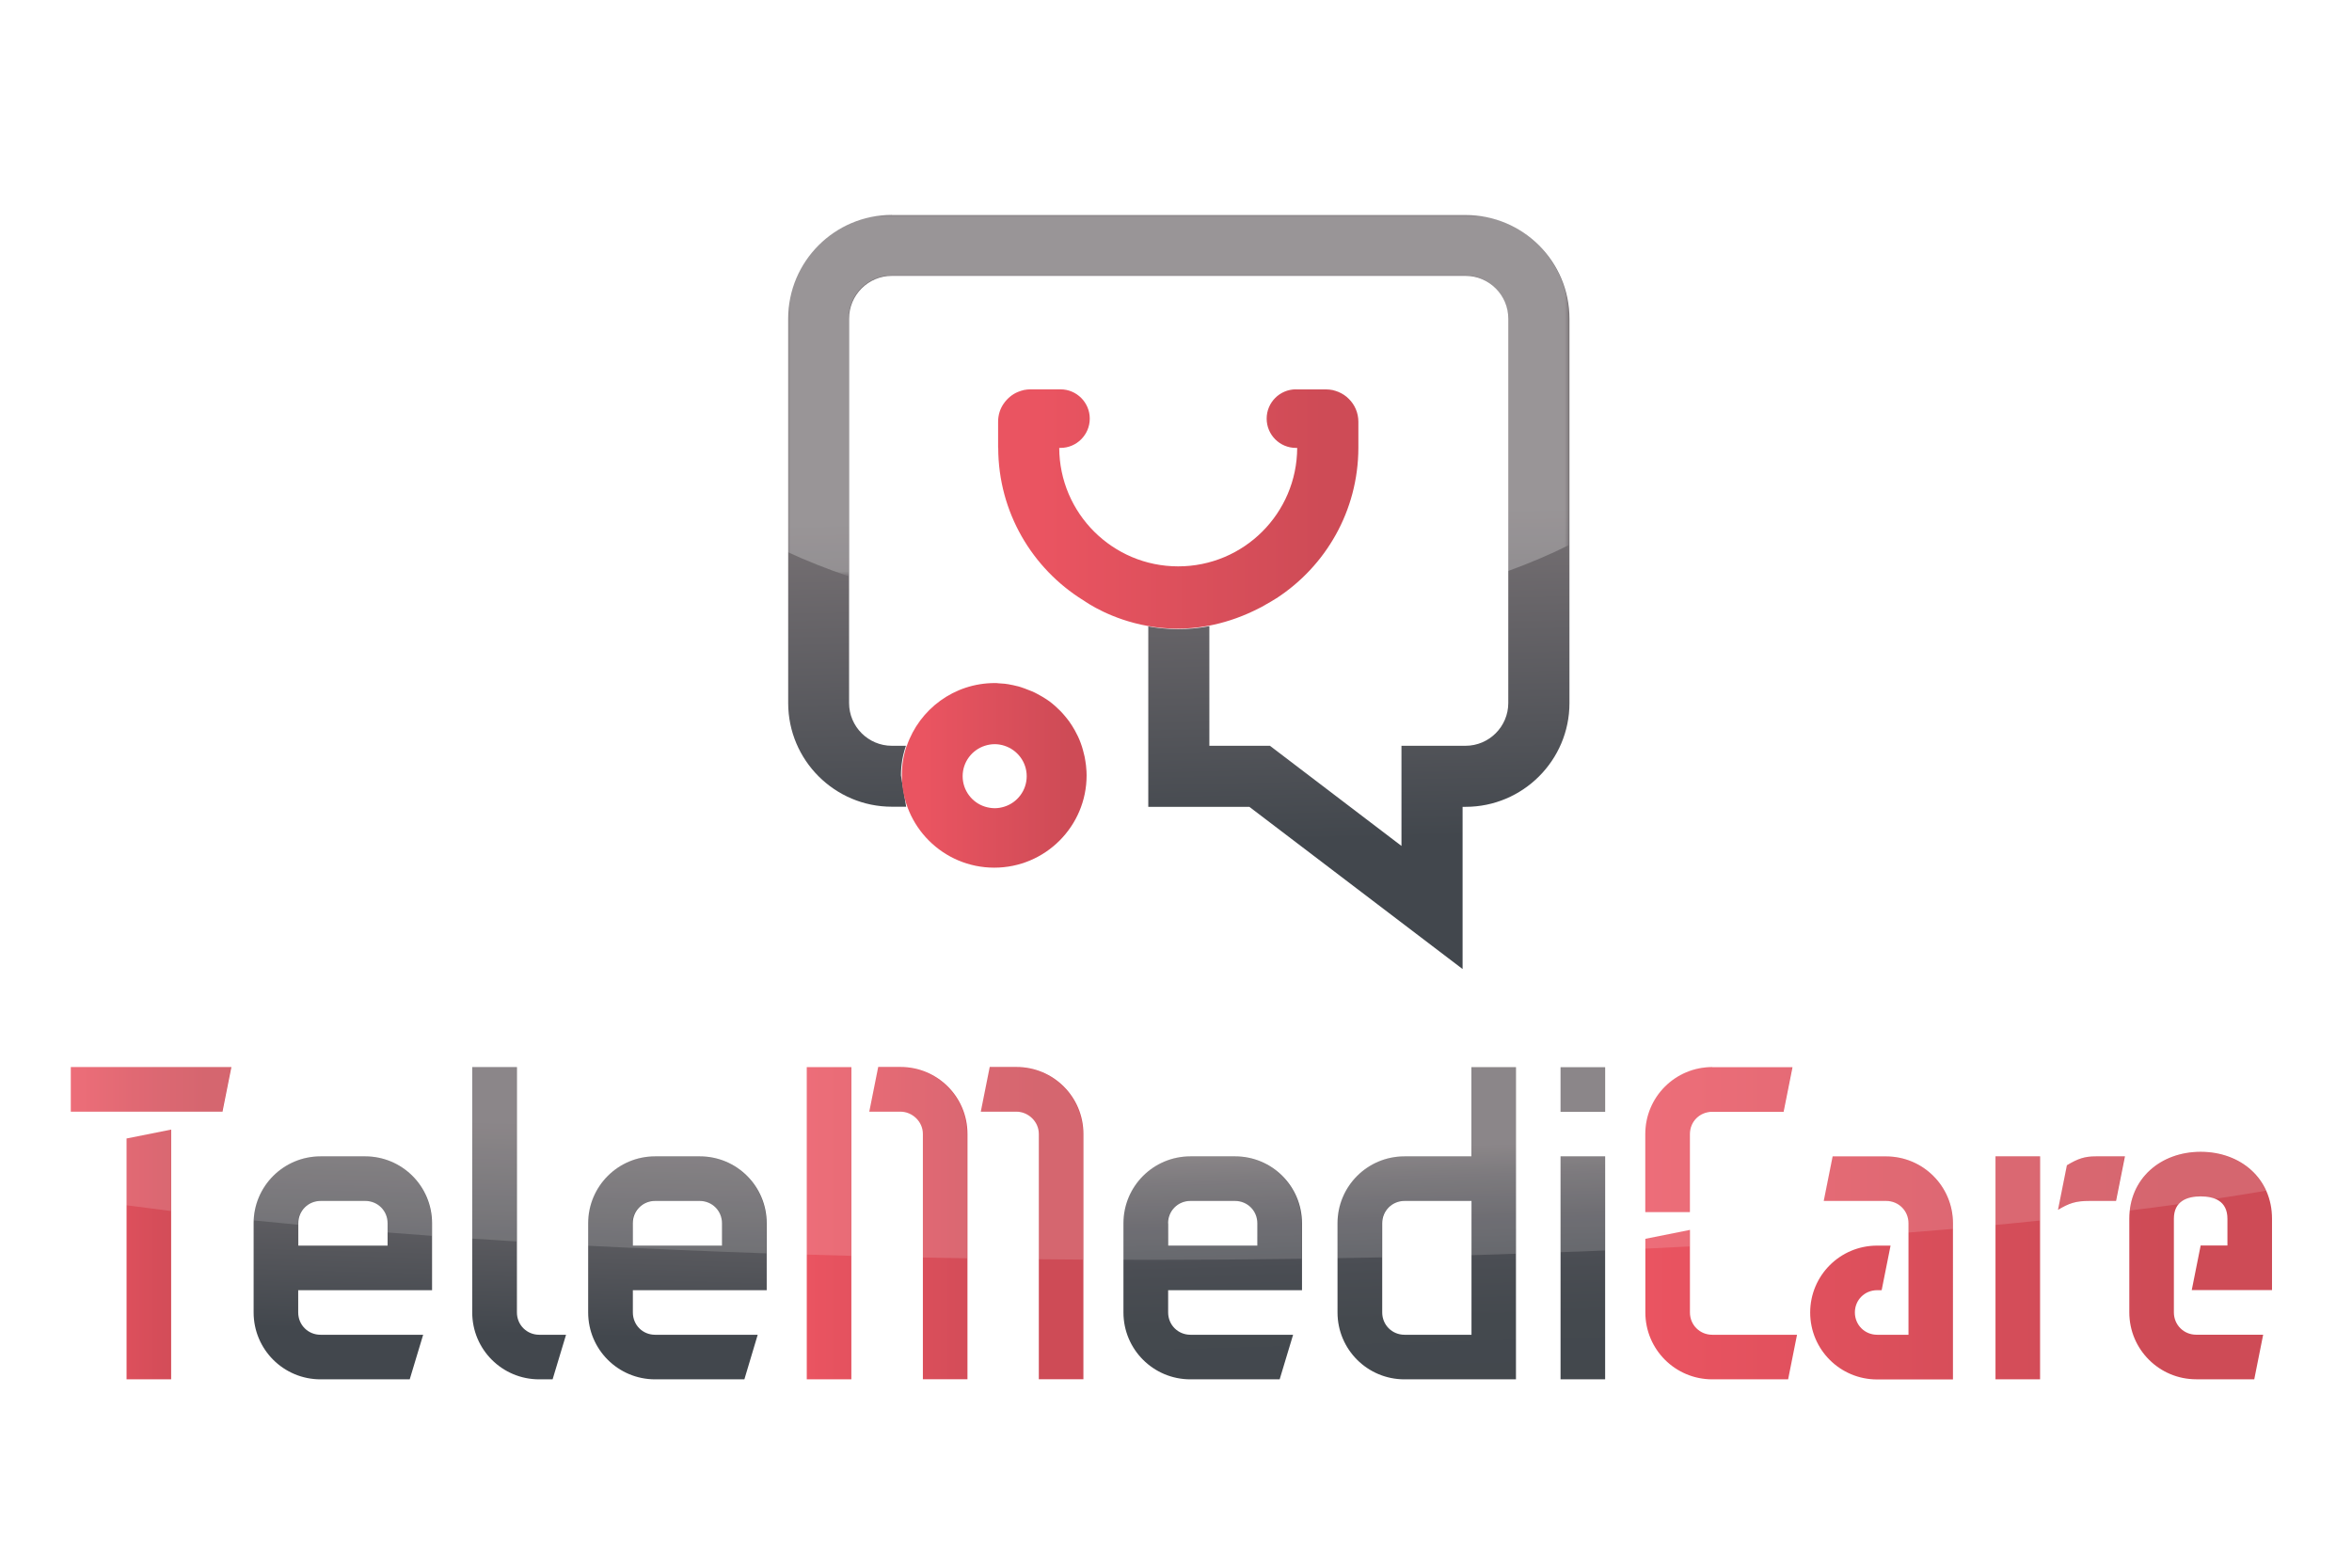
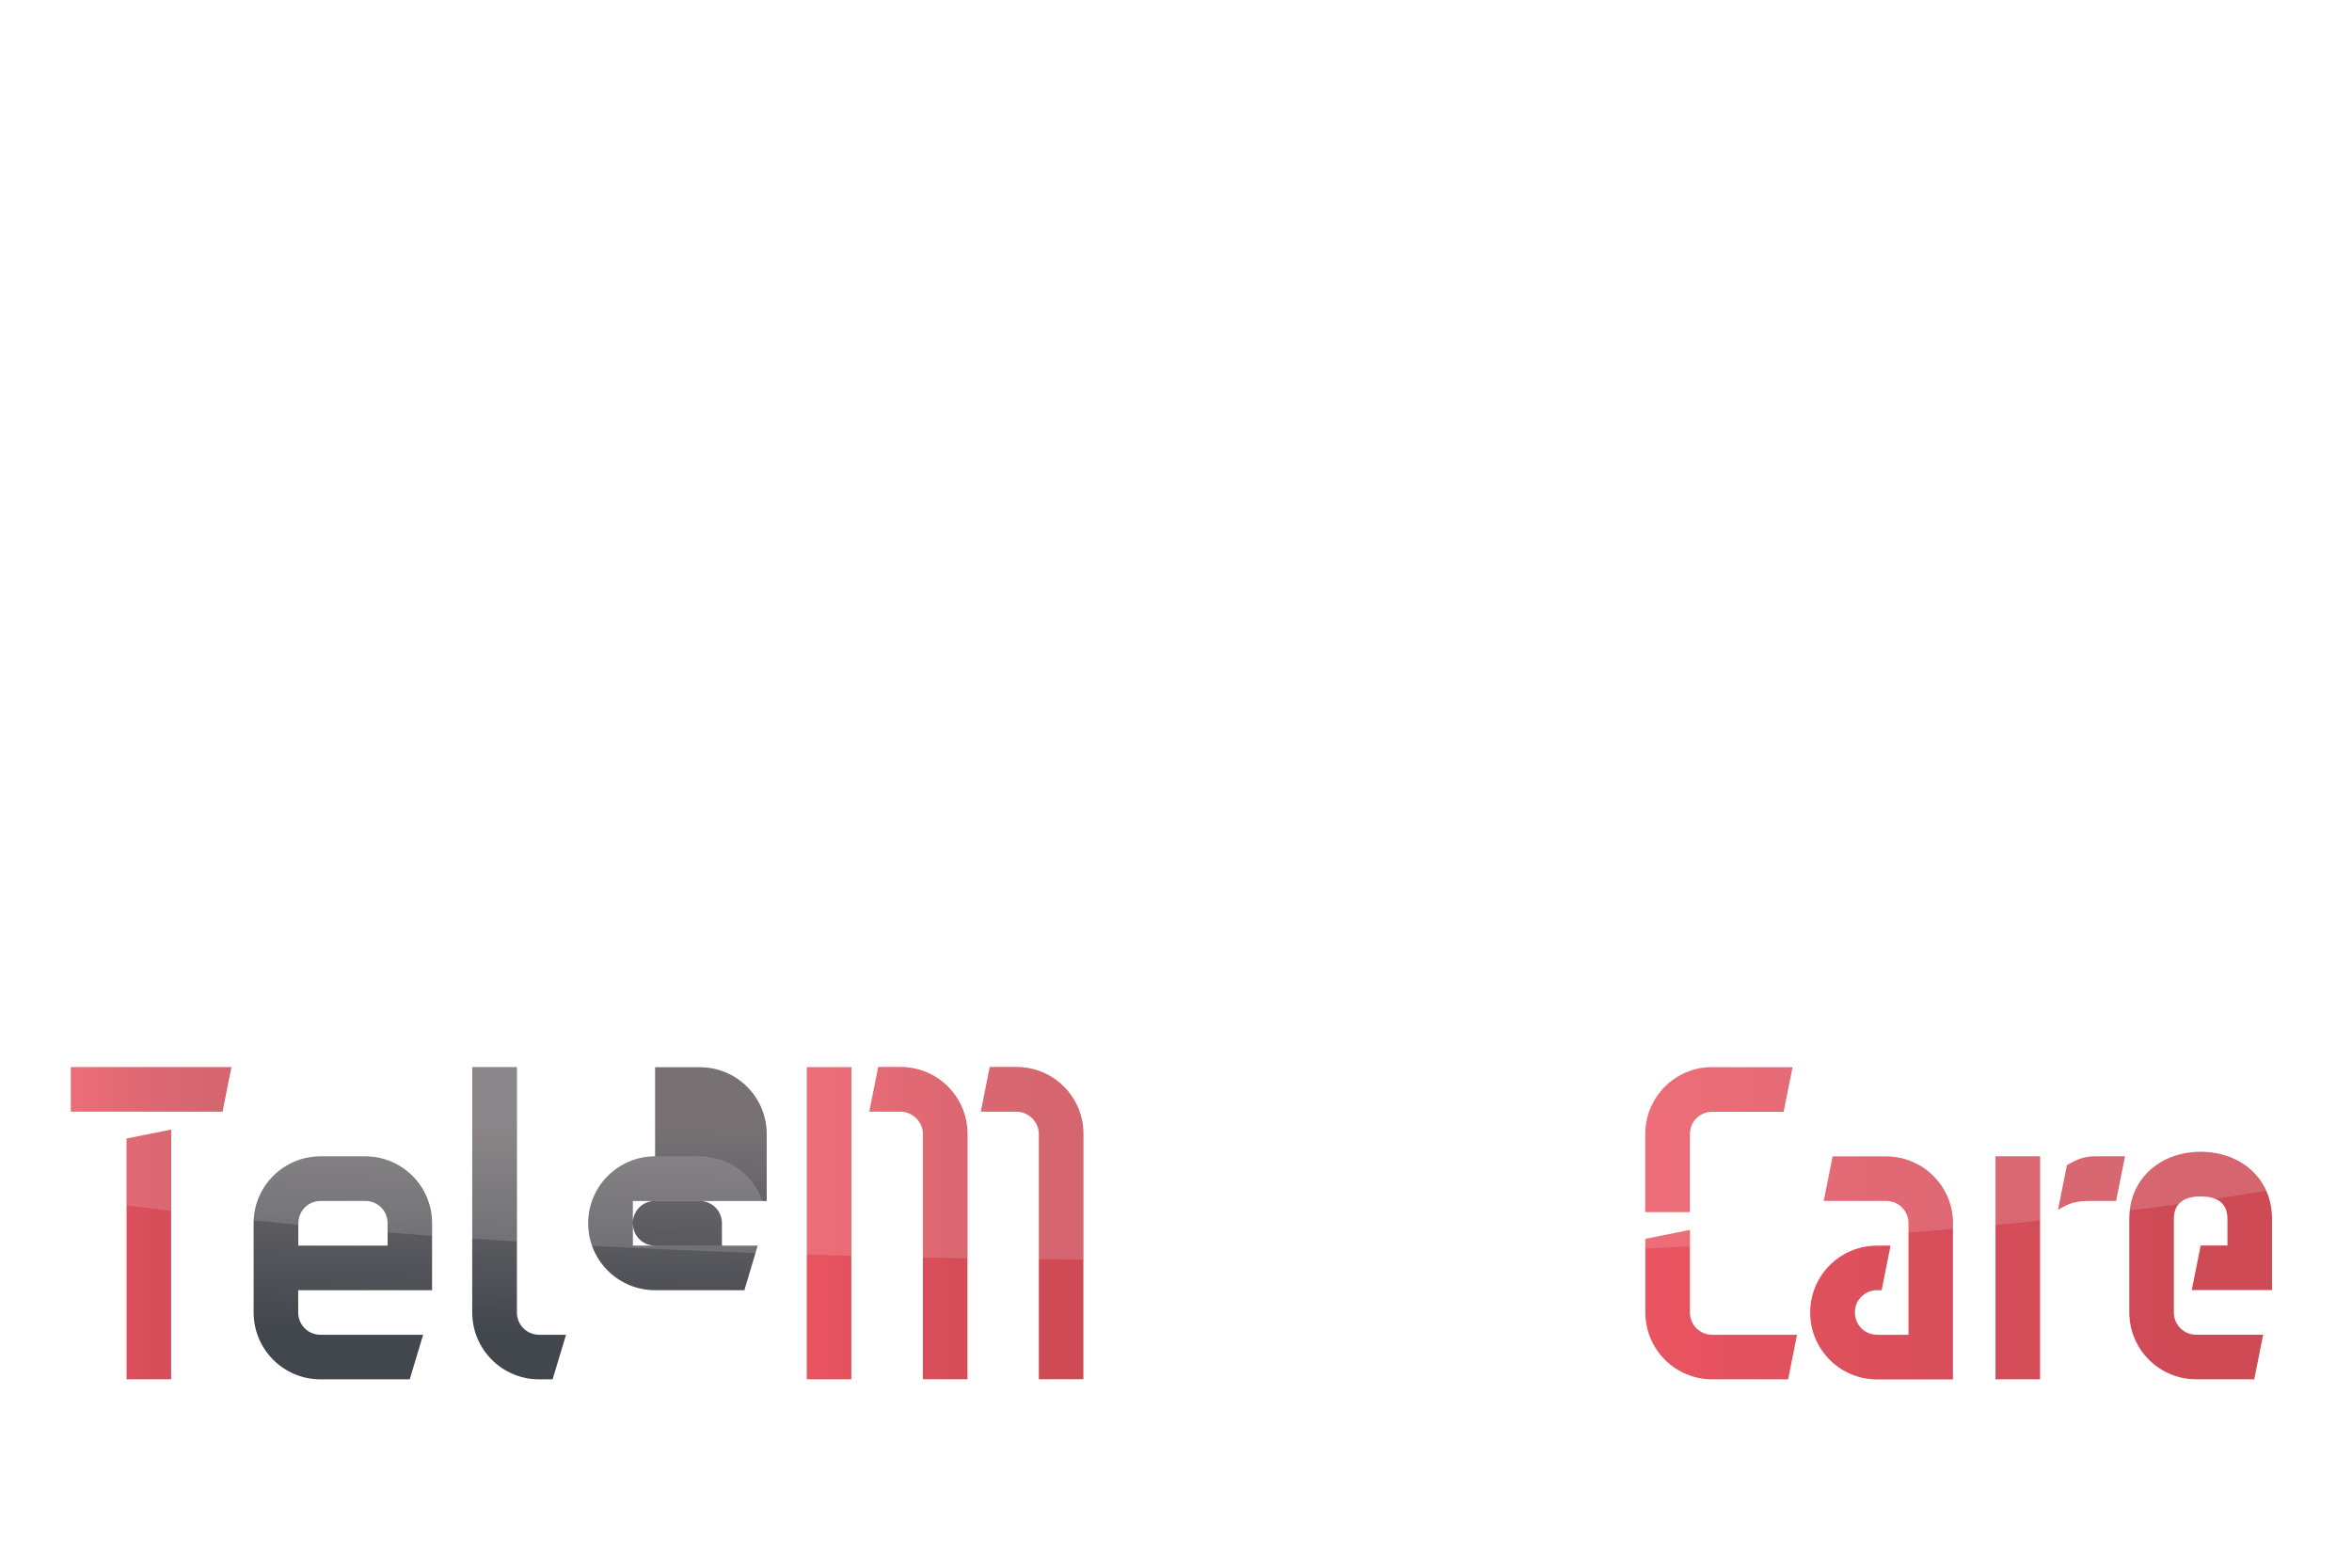
<svg xmlns="http://www.w3.org/2000/svg" version="1.1" id="Calque_1" x="0px" y="0px" viewBox="0 0 425.2 283.46" style="enable-background:new 0 0 425.2 283.46;" xml:space="preserve">
  <style type="text/css">
	.st0{fill:url(#SVGID_00000020398915620450661610000015357432340955957121_);}
	.st1{fill:url(#SVGID_00000062176199427932907900000010395580682312439706_);}
	.st2{fill:url(#SVGID_00000145028606367134760130000014856087834848104593_);}
	.st3{fill:url(#SVGID_00000154427539829324928620000009205403522498522799_);}
	.st4{fill:url(#SVGID_00000147912653119965386510000003647153101529851020_);}
	.st5{fill:url(#SVGID_00000178914103248669698830000013367434930160505490_);}
	.st6{opacity:0.15;}
	.st7{fill:#FFFFFF;}
	.st8{opacity:0.25;}
	.st9{filter:url(#Adobe_OpacityMaskFilter);}
	.st10{fill:url(#SVGID_00000072981726656601044040000016891725824126805923_);}
	.st11{mask:url(#SVGID_00000161628888156395322620000015010097403102944932_);}
	.st12{fill:url(#SVGID_00000026125444521242881930000005085649734337889722_);}
	.st13{fill:url(#SVGID_00000049941195492839854480000007673727229025874596_);}
</style>
  <g>
    <g>
      <g>
        <g>
          <linearGradient id="SVGID_00000160179323887651242210000006037392672628434329_" gradientUnits="userSpaceOnUse" x1="214.65" y1="122.705" x2="213.018" y2="195.138" gradientTransform="matrix(1 0 0 -1 0 283.465)">
            <stop offset="0.115" style="stop-color:#42474D" />
            <stop offset="0.933" style="stop-color:#777174" />
          </linearGradient>
-           <path id="SVGID_1_" style="fill:url(#SVGID_00000160179323887651242210000006037392672628434329_);" d="M161.24,38.86      c-10.35,0-18.75,8.41-18.75,18.75v69.51c0,10.35,8.42,18.75,18.75,18.75h2.58l-0.94-5.65c0-1.89,0.31-3.69,0.9-5.37h-2.55      c-4.26,0-7.73-3.47-7.73-7.73V57.61c0-4.26,3.47-7.73,7.73-7.73h103.71c4.26,0,7.73,3.47,7.73,7.73v69.51      c0,4.26-3.47,7.73-7.73,7.73h-11.58v18.11l-23.78-18.11h-10.95v-21.63c-4.09,0.78-7.82,0.62-11.04,0.05v32.62h18.27l38.55,29.33      v-29.33h0.55c10.35,0,18.77-8.42,18.77-18.75V57.63c0-10.35-8.42-18.75-18.77-18.75H161.24V38.86z" />
        </g>
      </g>
    </g>
    <g>
      <g>
        <g>
          <g>
            <linearGradient id="SVGID_00000103257618582105435440000008222670608840746389_" gradientUnits="userSpaceOnUse" x1="297.445" y1="62.278" x2="410.736" y2="62.278" gradientTransform="matrix(1 0 0 -1 0 283.465)">
              <stop offset="0" style="stop-color:#EA5461" />
              <stop offset="0.055" style="stop-color:#E85360" />
              <stop offset="0.549" style="stop-color:#D54D59" />
              <stop offset="0.839" style="stop-color:#CE4B56" />
            </linearGradient>
            <path id="SVGID_00000075861999802057726140000003805940144139363222_" style="fill:url(#SVGID_00000103257618582105435440000008222670608840746389_);" d="       M297.45,224v13.31c0,6.69,5.41,12.1,12.1,12.1h13.71l1.61-8.06h-15.32c-2.25,0-4.04-1.77-4.04-4.04v-14.92L297.45,224z        M331.31,209.09l-1.61,8.06h11.28c2.25,0,4.04,1.77,4.04,4.04v20.16h-5.65c-2.25,0-4.04-1.77-4.04-4.04       c0-2.25,1.77-4.02,4.04-4.02h0.8l1.61-8.06h-2.43c-6.69,0-12.1,5.41-12.1,12.1s5.41,12.1,12.1,12.1h13.71V221.2       c0-6.69-5.41-12.1-12.1-12.1h-9.65V209.09z M360.75,249.41h8.06v-40.32h-8.06V249.41z M378.89,209.09       c-2.01,0-3.22,0.4-5.23,1.61l-1.61,8.06c2.01-1.21,3.22-1.61,5.65-1.61h4.84l1.61-8.06H378.89z M384.94,220.37v16.93       c0,6.69,5.41,12.1,12.1,12.1h10.49l1.61-8.06h-12.1c-2.25,0-4.04-1.77-4.04-4.04v-16.93c0-3.22,2.43-4.04,4.84-4.04       c2.43,0,4.84,0.81,4.84,4.04v4.84h-4.84l-1.61,8.06h14.51v-12.9c0-7.26-5.65-12.1-12.9-12.1       C390.59,208.27,384.94,213.11,384.94,220.37 M309.54,192.95c-6.69,0-12.1,5.41-12.1,12.1v14.11h8.06v-14.11       c0-2.25,1.77-4.02,4.04-4.02h12.9l1.61-8.06h-14.51V192.95z" />
          </g>
        </g>
        <g>
          <g>
            <linearGradient id="SVGID_00000078029169328603324230000000120688961982740130_" gradientUnits="userSpaceOnUse" x1="247.971" y1="21.677" x2="246.34" y2="78.776" gradientTransform="matrix(1 0 0 -1 0 283.465)">
              <stop offset="0.115" style="stop-color:#42474D" />
              <stop offset="0.401" style="stop-color:#44494E" />
              <stop offset="0.577" style="stop-color:#4A4D53" />
              <stop offset="0.725" style="stop-color:#56555B" />
              <stop offset="0.854" style="stop-color:#666367" />
              <stop offset="0.95" style="stop-color:#777174" />
            </linearGradient>
-             <path id="SVGID_00000172421501516096895420000007844478527038467724_" style="fill:url(#SVGID_00000078029169328603324230000000120688961982740130_);" d="       M211.16,221.19c0-2.25,1.77-4.04,4.04-4.04h8.06c2.25,0,4.04,1.77,4.04,4.04v4.04h-16.12v-4.04H211.16z M215.2,209.09       c-6.69,0-12.1,5.41-12.1,12.1v16.12c0,6.69,5.41,12.1,12.1,12.1h16.14l2.43-8.06h-18.55c-2.25,0-4.04-1.77-4.04-4.04v-4.02       h24.2v-12.1c0-6.69-5.41-12.1-12.1-12.1H215.2z M282.12,249.41h8.06v-40.32h-8.06L282.12,249.41L282.12,249.41z M249.88,237.31       v-16.12c0-2.25,1.77-4.04,4.04-4.04h12.1v24.2h-12.1C251.65,241.35,249.88,239.56,249.88,237.31 M266,192.95v16.14h-12.1       c-6.69,0-12.1,5.41-12.1,12.1v16.12c0,6.69,5.41,12.1,12.1,12.1h20.16v-56.45H266z M282.12,201.03h8.06v-8.06h-8.06       L282.12,201.03L282.12,201.03z" />
          </g>
        </g>
        <g>
          <g>
            <linearGradient id="SVGID_00000014628683826945319960000002580425008050030740_" gradientUnits="userSpaceOnUse" x1="145.847" y1="62.295" x2="195.854" y2="62.295" gradientTransform="matrix(1 0 0 -1 0 283.465)">
              <stop offset="0" style="stop-color:#EA5461" />
              <stop offset="0.055" style="stop-color:#E85360" />
              <stop offset="0.549" style="stop-color:#D54D59" />
              <stop offset="0.839" style="stop-color:#CE4B56" />
            </linearGradient>
            <path id="SVGID_00000096753079508872462470000004922786739441423264_" style="fill:url(#SVGID_00000014628683826945319960000002580425008050030740_);" d="       M145.85,249.41h8.06v-56.45h-8.06V249.41z M158.76,192.95l-1.61,8.06h5.65c2.1,0,4.04,1.77,4.04,4.02v44.36h8.06v-44.36       c0-6.69-5.41-12.1-12.1-12.1h-4.04V192.95z M178.92,192.95l-1.61,8.06h6.45c2.1,0,4.04,1.77,4.04,4.02v44.36h8.06v-44.36       c0-6.69-5.41-12.1-12.1-12.1h-4.84V192.95z" />
          </g>
        </g>
        <g>
          <g>
            <linearGradient id="SVGID_00000121237160910787511360000006644501024015791780_" gradientUnits="userSpaceOnUse" x1="91.684" y1="36.801" x2="92.989" y2="83.784" gradientTransform="matrix(1 0 0 -1 0 283.465)">
              <stop offset="0.115" style="stop-color:#42474D" />
              <stop offset="0.933" style="stop-color:#777174" />
            </linearGradient>
-             <path id="SVGID_00000009585075096367371970000011580516571140586671_" style="fill:url(#SVGID_00000121237160910787511360000006644501024015791780_);" d="       M53.93,221.19c0-2.25,1.77-4.04,4.04-4.04h8.06c2.25,0,4.04,1.77,4.04,4.04v4.04H53.93C53.93,225.23,53.93,221.19,53.93,221.19       z M57.95,209.09c-6.69,0-12.1,5.41-12.1,12.1v16.12c0,6.69,5.41,12.1,12.1,12.1h16.12l2.43-8.06H57.95       c-2.25,0-4.04-1.77-4.04-4.04v-4.02h24.2v-12.1c0-6.69-5.41-12.1-12.1-12.1H57.95z M114.4,221.19c0-2.25,1.77-4.04,4.02-4.04       h8.06c2.25,0,4.04,1.77,4.04,4.04v4.04H114.4V221.19z M118.43,209.09c-6.69,0-12.1,5.41-12.1,12.1v16.12       c0,6.69,5.41,12.1,12.1,12.1h16.14l2.41-8.06h-18.55c-2.25,0-4.02-1.77-4.02-4.04v-4.02h24.2v-12.1c0-6.69-5.41-12.1-12.1-12.1       H118.43z M85.37,192.95v44.36c0,6.69,5.41,12.1,12.1,12.1h2.43l2.43-8.06h-4.84c-2.25,0-4.04-1.77-4.04-4.04v-44.36H85.37z" />
+             <path id="SVGID_00000009585075096367371970000011580516571140586671_" style="fill:url(#SVGID_00000121237160910787511360000006644501024015791780_);" d="       M53.93,221.19c0-2.25,1.77-4.04,4.04-4.04h8.06c2.25,0,4.04,1.77,4.04,4.04v4.04H53.93C53.93,225.23,53.93,221.19,53.93,221.19       z M57.95,209.09c-6.69,0-12.1,5.41-12.1,12.1v16.12c0,6.69,5.41,12.1,12.1,12.1h16.12l2.43-8.06H57.95       c-2.25,0-4.04-1.77-4.04-4.04v-4.02h24.2v-12.1c0-6.69-5.41-12.1-12.1-12.1H57.95z M114.4,221.19c0-2.25,1.77-4.04,4.02-4.04       h8.06c2.25,0,4.04,1.77,4.04,4.04v4.04H114.4V221.19z M118.43,209.09c-6.69,0-12.1,5.41-12.1,12.1c0,6.69,5.41,12.1,12.1,12.1h16.14l2.41-8.06h-18.55c-2.25,0-4.02-1.77-4.02-4.04v-4.02h24.2v-12.1c0-6.69-5.41-12.1-12.1-12.1       H118.43z M85.37,192.95v44.36c0,6.69,5.41,12.1,12.1,12.1h2.43l2.43-8.06h-4.84c-2.25,0-4.04-1.77-4.04-4.04v-44.36H85.37z" />
          </g>
        </g>
        <g>
          <g>
            <linearGradient id="SVGID_00000054957198823555480430000018156734219907356607_" gradientUnits="userSpaceOnUse" x1="12.796" y1="62.286" x2="41.83" y2="62.286" gradientTransform="matrix(1 0 0 -1 0 283.465)">
              <stop offset="0" style="stop-color:#EA5461" />
              <stop offset="0.055" style="stop-color:#E85360" />
              <stop offset="0.549" style="stop-color:#D54D59" />
              <stop offset="0.839" style="stop-color:#CE4B56" />
            </linearGradient>
            <path id="SVGID_00000068674355458527030030000001963762494914404763_" style="fill:url(#SVGID_00000054957198823555480430000018156734219907356607_);" d="       M22.88,205.86v43.54h8.06v-45.15L22.88,205.86z M12.8,192.95v8.06h27.42l1.61-8.06H12.8z" />
          </g>
        </g>
        <g>
          <g class="st6">
            <g>
              <path class="st7" d="M40.15,201.03l1.61-8.06H12.73v8.06H40.15z M22.81,217.93c2.62,0.35,5.3,0.69,8.06,1.04v-14.73        l-8.06,1.61V217.93z" />
            </g>
          </g>
        </g>
        <g>
          <g class="st8">
            <g>
              <defs>
                <filter id="Adobe_OpacityMaskFilter" filterUnits="userSpaceOnUse" x="142.38" y="38.79" width="141.23" height="65.42">
                  <feColorMatrix type="matrix" values="1 0 0 0 0  0 1 0 0 0  0 0 1 0 0  0 0 0 1 0" />
                </filter>
              </defs>
              <mask maskUnits="userSpaceOnUse" x="142.38" y="38.79" width="141.23" height="65.42" id="SVGID_00000161628888156395322620000015010097403102944932_">
                <g class="st9">
                  <linearGradient id="SVGID_00000062193254103864881610000002426539593125467297_" gradientUnits="userSpaceOnUse" x1="-1.554" y1="-3.413" x2="0.18" y2="-3.413" gradientTransform="matrix(4.757 38.744 -38.744 4.757 88.107 142.232)">
                    <stop offset="0" style="stop-color:#FFFFFF" />
                    <stop offset="1" style="stop-color:#000000" />
                  </linearGradient>
                  <polygon style="fill:url(#SVGID_00000062193254103864881610000002426539593125467297_);" points="296.66,5.79           308.82,104.76 129.35,126.79 117.2,27.83         " />
                </g>
              </mask>
              <g class="st11">
                <g>
                  <path class="st7" d="M283.61,98.57V57.54c0-10.35-8.42-18.75-18.75-18.75H161.15c-10.35,0-18.77,8.41-18.77,18.75v42.28          c3.43,1.59,7.12,3.05,11.04,4.39V57.53c0-4.26,3.47-7.73,7.73-7.73h103.71c4.26,0,7.73,3.47,7.73,7.73v45.74          C276.52,101.83,280.22,100.27,283.61,98.57" />
                </g>
              </g>
            </g>
          </g>
        </g>
        <g>
          <g>
            <linearGradient id="SVGID_00000116930739437137531830000010182712010002363781_" gradientUnits="userSpaceOnUse" x1="180.445" y1="191.418" x2="245.583" y2="191.418" gradientTransform="matrix(1 0 0 -1 0 283.465)">
              <stop offset="0.118" style="stop-color:#EA5461" />
              <stop offset="0.901" style="stop-color:#CE4B56" />
            </linearGradient>
-             <path id="SVGID_00000118394582891767149190000000040130188998655670_" style="fill:url(#SVGID_00000116930739437137531830000010182712010002363781_);" d="       M234.28,70.4c-2.91,0-5.29,2.37-5.29,5.29c0,2.93,2.37,5.3,5.29,5.3h0.23c-0.05,11.84-9.65,21.42-21.51,21.42       s-21.46-9.59-21.51-21.42h0.23c2.91,0,5.29-2.37,5.29-5.3c0-2.91-2.37-5.29-5.29-5.29h-5.43c-0.4,0-0.8,0.05-1.18,0.12       c-0.38,0.09-0.75,0.21-1.09,0.35c-1.04,0.43-1.92,1.18-2.57,2.11s-1.01,2.05-1.01,3.28v4.73h0.02       c0.02,11.63,6.15,21.82,15.36,27.54h0.02l0.02,0.02c0.02,0.02,0.03,0.02,0.05,0.03c0.57,0.4,4.94,3.43,11.61,4.61       c3.21,0.59,6.93,0.73,11.02-0.05c2.55-0.49,5.25-1.32,8.04-2.65c0.19-0.09,0.38-0.17,0.57-0.28c0.29-0.14,0.61-0.31,0.9-0.45       c0.57-0.33,1.14-0.64,1.73-0.99c0.29-0.17,0.59-0.36,0.9-0.55c0.02-0.02,0.05-0.02,0.07-0.05h0.02       c8.89-5.79,14.77-15.79,14.8-27.18v-4.73c0-1.61-0.66-3.09-1.72-4.13c-0.52-0.54-1.16-0.95-1.85-1.25       c-0.35-0.14-0.71-0.26-1.09-0.35c-0.38-0.07-0.78-0.12-1.18-0.12h-5.46V70.4z" />
          </g>
        </g>
        <g>
          <g class="st6">
            <g>
              <path class="st7" d="M53.86,221.45v-0.26c0-2.25,1.77-4.04,4.04-4.04h8.06c2.25,0,4.04,1.77,4.04,4.04v1.66        c2.65,0.21,5.34,0.42,8.06,0.61v-2.27c0-6.69-5.41-12.1-12.1-12.1H57.9c-6.52,0-11.77,5.13-12.05,11.58        C48.47,220.93,51.14,221.19,53.86,221.45 M93.36,192.95H85.3v31.01c2.67,0.17,5.34,0.36,8.06,0.52V192.95z M130.46,225.21        h-16.14v-4.04c0-2.25,1.77-4.04,4.04-4.04h8.06c2.25,0,4.04,1.77,4.04,4.04V225.21z M138.53,226.63v-5.44        c0-6.69-5.41-12.1-12.1-12.1h-8.06c-6.69,0-12.1,5.41-12.1,12.1v4.06C116.66,225.78,127.42,226.25,138.53,226.63" />
            </g>
          </g>
          <g class="st6">
            <g>
              <path class="st7" d="M153.86,192.95h-8.06v33.9c2.67,0.09,5.37,0.16,8.06,0.23V192.95z M166.75,205.05v22.33        c2.67,0.05,5.36,0.1,8.06,0.14v-22.46c0-6.69-5.41-12.1-12.1-12.1h-4.04l-1.61,8.06h5.65        C164.81,201.03,166.75,202.8,166.75,205.05 M195.78,227.76v-22.71c0-6.69-5.41-12.1-12.1-12.1h-4.84l-1.61,8.06h6.45        c2.1,0,4.04,1.77,4.04,4.04v22.64C190.39,227.7,193.08,227.74,195.78,227.76" />
            </g>
          </g>
          <g class="st6">
            <g>
-               <path class="st7" d="M215.13,217.15h8.06c2.25,0,4.04,1.77,4.04,4.04v4.04h-16.12v-4.04        C211.11,218.92,212.88,217.15,215.13,217.15 M215.13,209.09c-6.69,0-12.1,5.41-12.1,12.1v6.59c1.51,0,2.98,0.02,4.49,0.02        c9.39,0,18.65-0.07,27.77-0.19v-6.41c0-6.69-5.41-12.1-12.1-12.1H215.13z M249.81,227.36v-6.17c0-2.25,1.77-4.04,4.04-4.04        h12.1v9.81c2.7-0.07,5.39-0.16,8.06-0.26v-33.75h-8.06v16.12h-12.1c-6.69,0-12.1,5.41-12.1,12.1v6.33        C244.46,227.46,247.13,227.41,249.81,227.36 M290.13,192.95h-8.06v8.06h8.06V192.95z M290.13,226.11v-17.04h-8.06v17.35        C284.77,226.34,287.46,226.23,290.13,226.11" />
-             </g>
+               </g>
          </g>
          <g class="st6">
            <g>
              <path class="st7" d="M344.96,221.19v1.68c2.72-0.21,5.43-0.43,8.06-0.66v-1.01c0-6.69-5.41-12.1-12.1-12.1h-9.67l-1.61,8.06        h11.28C343.19,217.15,344.96,218.92,344.96,221.19 M377.63,217.15h4.84l1.61-8.06h-5.23c-2.01,0-3.22,0.4-5.23,1.61        l-1.61,8.06C373.99,217.55,375.2,217.15,377.63,217.15 M368.75,209.09h-8.06v12.41c2.74-0.26,5.43-0.52,8.06-0.8V209.09z         M305.45,222.38l-8.06,1.61v1.79c2.7-0.12,5.41-0.26,8.06-0.4V222.38z M297.39,205.05v14.11h8.06v-14.11        c0-2.25,1.77-4.04,4.04-4.04h12.9l1.61-8.06h-14.51C302.78,192.95,297.39,198.36,297.39,205.05 M409.63,215.31        c-1.96-4.35-6.45-7.02-11.84-7.02c-6.73,0-12.01,4.19-12.76,10.59c3.02-0.36,5.95-0.75,8.77-1.14        c0.92-1.06,2.44-1.39,3.97-1.39c0.92,0,1.84,0.12,2.62,0.43C403.59,216.3,406.7,215.81,409.63,215.31" />
            </g>
          </g>
        </g>
      </g>
    </g>
    <g>
      <g>
        <g>
          <linearGradient id="SVGID_00000049209265930966753220000012345497006006798776_" gradientUnits="userSpaceOnUse" x1="163.024" y1="143.259" x2="196.426" y2="143.259" gradientTransform="matrix(1 0 0 -1 0 283.465)">
            <stop offset="0.118" style="stop-color:#EA5461" />
            <stop offset="0.901" style="stop-color:#CE4B56" />
          </linearGradient>
-           <path id="SVGID_00000119822818828536508180000014164469444107597737_" style="fill:url(#SVGID_00000049209265930966753220000012345497006006798776_);" d="      M178.07,145.86c-2.34-0.73-4.04-2.93-4.04-5.51c0-2.58,1.7-4.77,4.04-5.51c0.54-0.17,1.13-0.28,1.75-0.28      c0.61,0,1.2,0.1,1.75,0.28c2.34,0.75,4.04,2.93,4.04,5.51c0,2.58-1.7,4.78-4.04,5.51c-0.55,0.17-1.13,0.28-1.75,0.28      C179.21,146.13,178.62,146.03,178.07,145.86 M179.84,123.51c-7.35,0-13.61,4.73-15.89,11.32h-0.03      c-0.59,1.7-0.88,3.48-0.88,5.37c0,9.22,7.49,16.69,16.71,16.69c9.22,0,16.69-7.49,16.69-16.69c0-0.24,0-0.49-0.02-0.73      c-0.02-0.36-0.05-0.71-0.09-1.07c-0.07-0.5-0.14-1.02-0.24-1.53c-0.03-0.19-0.09-0.38-0.14-0.57c-0.1-0.45-0.23-0.9-0.36-1.32      c-0.07-0.19-0.14-0.4-0.21-0.61c-0.29-0.81-0.66-1.58-1.07-2.31c-0.31-0.55-0.66-1.11-1.02-1.61c-0.02-0.02-0.03-0.05-0.05-0.07      c-0.24-0.33-0.49-0.62-0.73-0.92c-0.28-0.33-0.55-0.64-0.85-0.94s-0.61-0.59-0.92-0.87c-0.31-0.28-0.64-0.54-0.97-0.8      c-0.17-0.12-0.35-0.26-0.52-0.36c-0.05-0.03-0.1-0.07-0.16-0.1l0,0c-0.03-0.03-0.09-0.05-0.14-0.09      c-0.19-0.12-0.38-0.24-0.57-0.35c-0.07-0.03-0.14-0.09-0.21-0.12c-0.23-0.14-0.47-0.26-0.69-0.38      c-0.28-0.16-0.57-0.29-0.87-0.43c-0.03-0.02-0.09-0.03-0.14-0.05c-0.4-0.17-0.8-0.33-1.2-0.47c-0.26-0.09-0.5-0.17-0.75-0.26      c-0.26-0.09-0.52-0.16-0.78-0.21c-0.19-0.05-0.4-0.09-0.59-0.14c-0.29-0.07-0.59-0.12-0.88-0.17c-0.21-0.03-0.43-0.07-0.64-0.09      c-0.14-0.02-0.28-0.02-0.42-0.03c-0.23-0.02-0.45-0.05-0.68-0.05C180.29,123.51,180.06,123.51,179.84,123.51z" />
        </g>
      </g>
    </g>
  </g>
</svg>